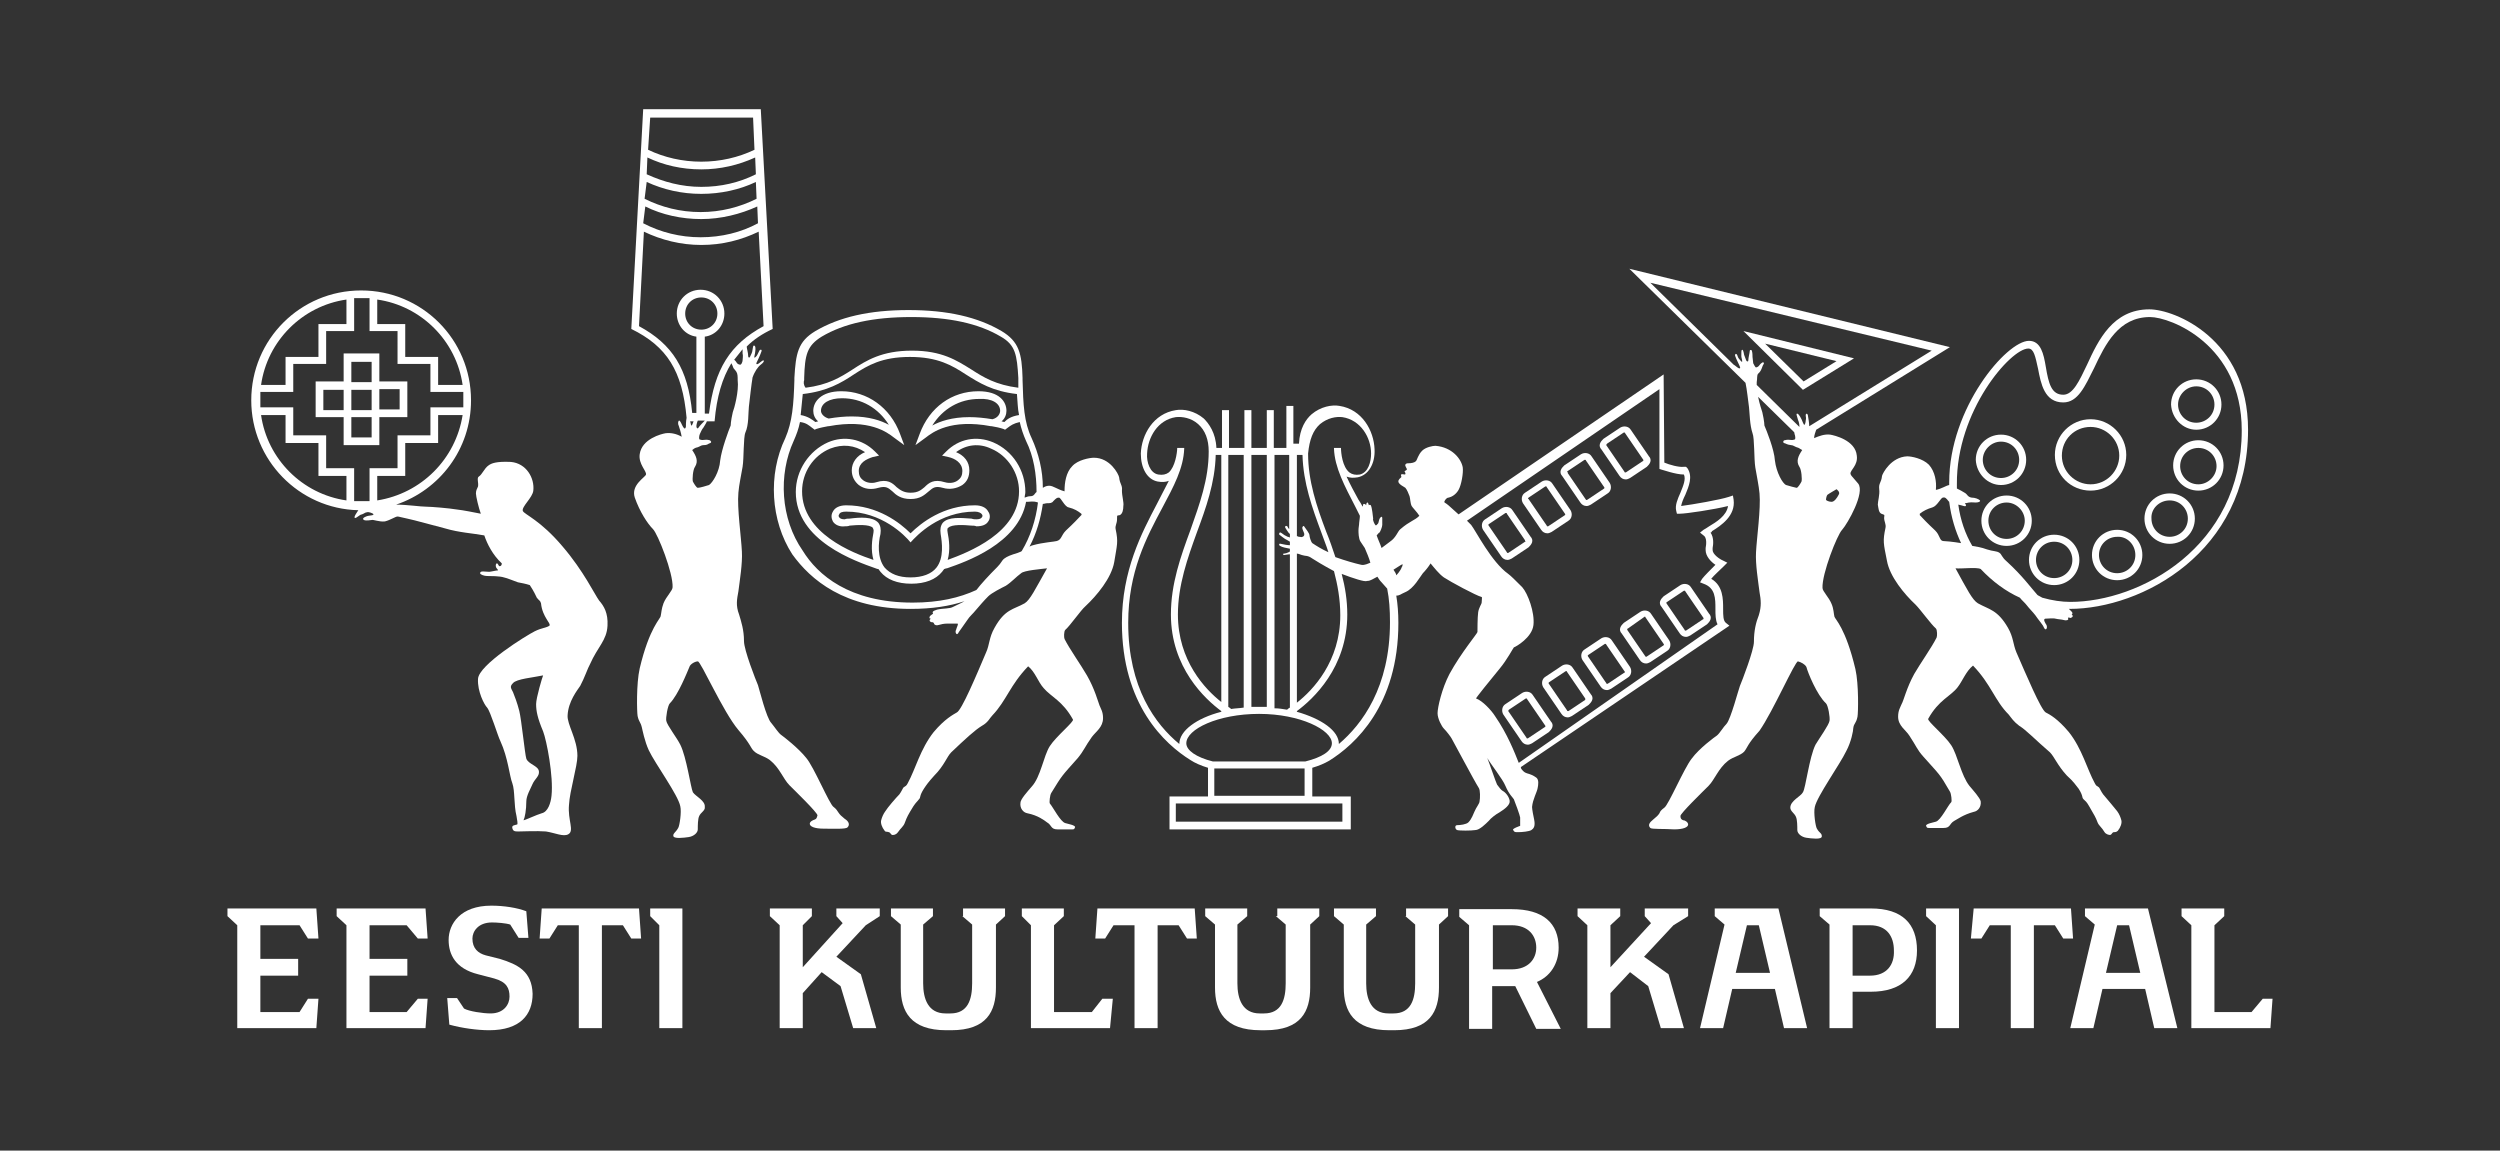
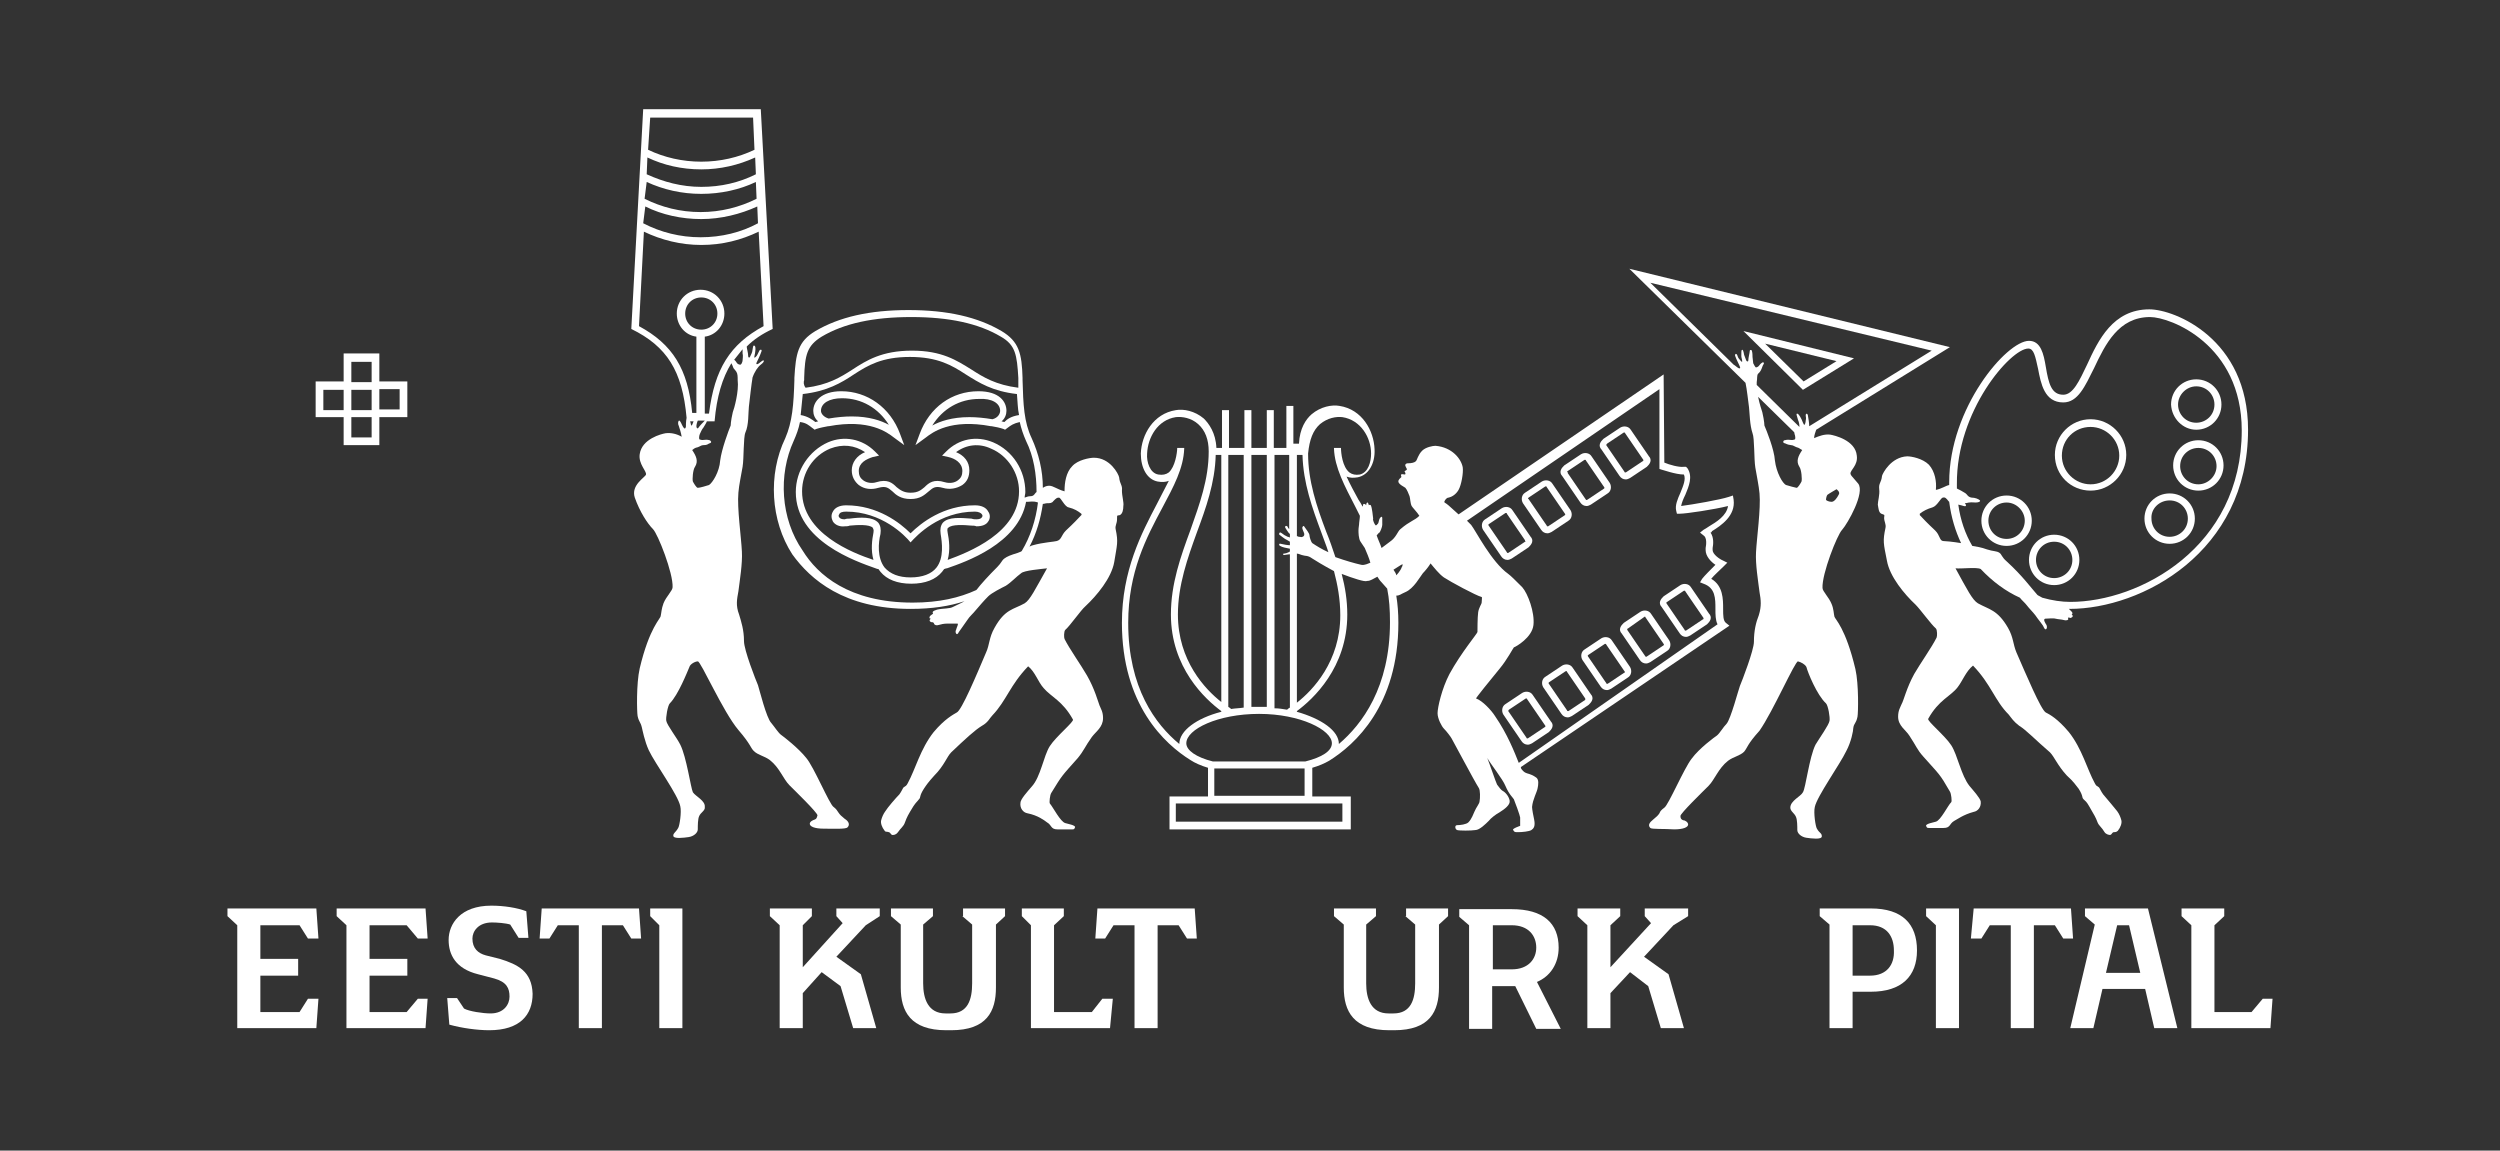
<svg xmlns="http://www.w3.org/2000/svg" version="1.1" id="Layer_1" x="0px" y="0px" viewBox="0 0 357.2 164.4" style="enable-background:new 0 0 357.2 164.4;" xml:space="preserve">
  <rect x="0" y="0" width="357.2" height="164.4" fill="#333333" stroke="none" />
  <style type="text/css">
	.st0{fill:#FFFFFF;}
</style>
  <g>
    <g>
      <polygon class="st0" points="170.6,129.8 167.6,129.8 159.9,129.8 156.9,129.8 156.8,129.8 156.5,134.1 157.9,134.1 159.1,132.2     162.1,132.2 162.1,146.9 165.4,146.9 165.4,132.2 168.4,132.2 169.6,134.1 171,134.1 170.7,129.8   " />
      <polygon class="st0" points="295.8,129.8 292.8,129.8 285.1,129.8 282,129.8 282,129.8 281.6,134.1 283.1,134.1 284.3,132.2     287.3,132.2 287.3,146.9 290.6,146.9 290.6,132.2 293.6,132.2 294.8,134.1 296.2,134.1 295.9,129.8   " />
      <polygon class="st0" points="235,130.9 235.9,131.9 230.1,138.2 230.1,132.2 231.5,130.9 231.5,129.8 225.4,129.8 225.4,130.9     226.8,132.2 226.8,146.9 230.1,146.9 230.1,141.9 232.9,138.9 235.5,140.9 237.3,146.9 240.6,146.9 238.4,139.2 234.9,136.7     239.1,132.2 241.2,130.9 241.2,129.8 235,129.8   " />
      <polygon class="st0" points="119.5,130.9 120.4,131.9 114.7,138.2 114.7,132.2 116,130.9 116,129.8 110,129.8 110,130.9     111.4,132.2 111.4,146.9 114.7,146.9 114.7,141.9 117.4,138.9 120.1,140.9 121.9,146.9 125.2,146.9 123,139.2 119.5,136.7     123.7,132.2 125.7,130.9 125.7,129.8 119.5,129.8   " />
      <polygon class="st0" points="275.2,130.9 276.6,132.2 276.6,146.9 279.9,146.9 279.9,129.8 275.2,129.8   " />
      <polygon class="st0" points="91.2,129.8 88.2,129.8 80.5,129.8 77.5,129.8 77.4,129.8 77.1,134.1 78.5,134.1 79.7,132.2     82.7,132.2 82.7,146.9 86,146.9 86,132.2 89,132.2 90.2,134.1 91.6,134.1 91.3,129.8   " />
      <polygon class="st0" points="42.8,132.2 44,134.1 45.5,134.1 45.2,129.8 32.5,129.8 32.5,130.9 33.9,132.2 33.9,146.9 45.2,146.9     45.5,142.7 44,142.7 42.8,144.6 37.2,144.6 37.2,139.4 42.6,139.4 42.6,137 37.2,137 37.2,132.2   " />
      <polygon class="st0" points="58.1,132.2 59.7,134.1 61.1,134.1 60.8,129.8 48.1,129.8 48.1,130.9 49.5,132.2 49.5,146.9     60.8,146.9 61.1,142.7 59.7,142.7 58.1,144.6 52.8,144.6 52.8,139.4 58.2,139.4 58.2,137 52.8,137 52.8,132.2   " />
      <polygon class="st0" points="92.9,130.9 94.2,132.2 94.2,146.9 97.5,146.9 97.5,129.8 92.9,129.8   " />
      <path class="st0" d="M71.4,137l-2-0.5c-1.1-0.3-1.9-1-1.9-2.4c0-1,0.8-2.3,2.8-2.3c0.7,0,2,0.1,2.6,0.3l1.2,1.9h1.4l-0.3-3.8    c-1.3-0.5-3.2-0.8-5-0.8c-4.4,0-6.1,2.6-6.1,4.9c0,2.1,1,4.1,4.2,4.9l2.3,0.6c1.8,0.5,2.2,1.4,2.2,2.6c0,1.1-0.8,2.4-2.7,2.4    c-1.1,0-3.1-0.3-3.8-0.7l-1-1.5h-1.4l0.3,3.8h0c1.8,0.5,4,0.8,5.7,0.8c4.4,0,6.2-2.2,6.2-5.2C76,138.8,74,137.8,71.4,137z" />
      <path class="st0" d="M137.5,130.9l1.4,1.2v8.4c0,2.3-0.6,4.3-3.1,4.3h-0.7c-2.5,0-3.2-2.1-3.2-4.3v-8.4l1.4-1.2v-1.1h-6v1.1    l1.4,1.2v9c0,3.4,1.4,6.1,6.5,6.1h0.7c5.1,0,6.4-2.7,6.4-6.1v-9l1.3-1.2v-1.1h-6V130.9z" />
-       <path class="st0" d="M182.3,130.9l1.4,1.2v8.4c0,2.3-0.6,4.3-3.1,4.3H180c-2.5,0-3.2-2.1-3.2-4.3v-8.4l1.4-1.2v-1.1h-6v1.1    l1.4,1.2v9c0,3.4,1.4,6.1,6.5,6.1h0.7c5.1,0,6.4-2.7,6.4-6.1v-9l1.3-1.2v-1.1h-6V130.9z" />
      <path class="st0" d="M200.8,130.9l1.4,1.2v8.4c0,2.3-0.6,4.3-3.1,4.3h-0.7c-2.5,0-3.2-2.1-3.2-4.3v-8.4l1.4-1.2v-1.1h-6v1.1    l1.4,1.2v9c0,3.4,1.4,6.1,6.5,6.1h0.7c5.1,0,6.4-2.7,6.4-6.1v-9l1.3-1.2v-1.1h-6V130.9z" />
-       <path class="st0" d="M245,129.8v1.1l1.4,1.2l-3.5,14.8h3.3l1.3-5.6h6.1l1.3,5.6h3.3l-4.1-17.1H245z M248,139l1.6-6.8h1.7l1.6,6.8    H248z" />
-       <path class="st0" d="M306.9,129.8h-9v1.1l1.4,1.2l-3.5,14.8h3.3l1.3-5.6h6.1l1.3,5.6h3.3L306.9,129.8L306.9,129.8z M300.9,139    l1.6-6.8h1.7l1.6,6.8H300.9z" />
+       <path class="st0" d="M306.9,129.8h-9v1.1l1.4,1.2l-3.5,14.8h3.3l1.3-5.6h6.1l1.3,5.6h3.3L306.9,129.8L306.9,129.8M300.9,139    l1.6-6.8h1.7l1.6,6.8H300.9z" />
      <path class="st0" d="M222.7,135.4c0-3.5-2.2-5.5-6.7-5.5v0h-7.5v1.1l1.4,1.2v14.8h3.3v-6.1h3.3l3,6.1h3.5l-3.4-6.7    C221.5,139.5,222.7,137.7,222.7,135.4z M216,138.5h-2.7v-6.3h2.7v0c2.4,0,3.5,1.5,3.5,3.2C219.5,137,218.4,138.5,216,138.5z" />
      <path class="st0" d="M267.3,129.8L267.3,129.8l-7.3,0v1.1l1.4,1.2v14.8h3.3v-5.2h2.6c4.4,0,6.6-2.2,6.6-5.9    C273.9,132,271.8,129.8,267.3,129.8z M267.2,139.4h-2.5v-7.2l2.5,0c2.4,0,3.4,1.6,3.4,3.6C270.7,137.8,269.6,139.4,267.2,139.4z" />
      <polygon class="st0" points="156,144.6 150.6,144.6 150.6,132.2 152,130.9 152,129.8 146,129.8 146,130.9 147.3,132.2     147.3,146.9 158.6,146.9 158.6,146.9 159,142.7 157.5,142.7   " />
      <polygon class="st0" points="321.7,144.6 316.4,144.6 316.4,132.2 317.8,130.9 317.8,129.8 311.7,129.8 311.7,130.9 313.1,132.2     313.1,146.9 324.4,146.9 324.4,146.9 324.7,142.7 323.3,142.7   " />
    </g>
    <g>
-       <path class="st0" d="M82.5,108c0-2.4-1.5-4.5-1.4-5.8c0.1-2,1.4-3.6,1.8-4.2c0.6-1.1,1.1-2.6,1.4-3.1c1.1-2.5,2.4-3.4,2.5-5.5    c0.1-1.8-0.5-2.8-1.2-3.6c-0.6-0.8-2.2-4.2-5.2-7.7c-3.2-3.8-5.5-4.6-5.7-5.1c-0.2-0.6,1.4-1.9,1.5-2.9c0.2-1.8-1-3.9-3.2-4.1    c-2.1-0.1-2.8,0.2-3.2,0.5c-0.6,0.4-0.9,1.3-1.4,1.6c-0.3,0.2,0,0.9-0.1,1.4c-0.1,0.3-0.3,0.5-0.3,1c0,0.4,0.4,2.1,0.7,2.9    c-1-0.2-2.5-0.5-3.4-0.6c-1.2-0.2-3.7-0.4-4.3-0.4c-0.9,0-2.9-0.3-4.4-0.3c6.2-2.1,10.7-7.9,10.7-14.9c0-8.7-7-15.7-15.7-15.7    c-8.7,0-15.7,7-15.7,15.7c0,8.5,6.8,15.5,15.3,15.7c0,0,0,0,0,0c-0.2,0.3-0.7,1-0.5,1.1c0.2,0.1,0.7-0.5,1-0.5    c0.3-0.1,0.5-0.3,0.7-0.3c0.3-0.1,0.7,0.1,0.9,0.2c0.3,0.3-0.6,0.2-1,0.4c-0.2,0.1-0.5,0.2-0.4,0.4c0.1,0.2,0.5,0.2,1.2,0.1    c0.2-0.1,1.1,0.3,1.9,0.2c0.8-0.2,1.5-0.7,1.8-0.7c0.2,0,0.4,0.1,1.4,0.3c1,0.2,3.8,1,5.4,1.4c2,0.6,4,0.7,5.6,1    c0.4,1.2,1.2,2.8,2.5,4c0,0.2-0.1,0.4-0.3,0.4c-0.2,0-0.2-0.4-0.4-0.4c-0.2,0-0.2,0.4-0.1,0.6c0.1,0.2,0.4,0.4,0.2,0.4    c-0.2,0-1,0.2-1.2,0.2c-0.6,0-1.3-0.2-1.3,0.2c0,0.2,0.6,0.4,1,0.4s1.8,0,2.4,0.2c0.5,0.1,1.4,0.5,2,0.7c0.5,0.1,1.1,0.2,1.7,0.4    c0.6,0.9,0.9,1.6,1,1.8c0.3,0.4,0.5,0.4,0.6,0.8c0.2,2,1.5,2.9,1.2,3.2c-0.4,0.3-1.1,0.3-2.1,0.8c-1.2,0.6-8,4.8-8.1,6.8    c-0.1,1.8,0.9,3.7,1.3,4.1c0.5,0.6,1.5,4,1.9,4.8c1.1,2.4,1.3,5,1.7,6c0.4,1.1,0.2,3.1,0.6,4.7c0.1,0.6,0.2,1.1,0.1,1.2    c-0.3,0.1-0.8,0.1-0.7,0.5c0.1,0.5,0.4,0.5,0.9,0.5c0.5,0,2.6-0.1,3.9,0c1.3,0.2,2.5,0.8,3.2,0.4c0.9-0.5-0.1-2,0.1-4.2    C81.4,113,82.5,109.5,82.5,108z M53.9,71.5V68h4v-4.7h4.7v-4h3.5C65.1,65.6,60.2,70.5,53.9,71.5z M53.9,42.8    c6.3,0.9,11.3,5.9,12.2,12.2h-3.5v-4h-4.7v-4.7h-4V42.8z M49.5,42.8v3.5h-4v4.7h-4.7v4h-3.5C38.2,48.7,43.2,43.7,49.5,42.8z     M49.5,71.5c-6.3-0.9-11.3-5.9-12.2-12.2h3.5v4h4.7V68h4V71.5z M46.6,66.9v-4.7h-4.7v-4h-4.7V56h4.7v-4h4.7v-4.7h4v-4.7h2.2v4.7h4    V52h4.7v4h4.7v2.2h-4.7v4h-4.7v4.7h-4v4.7h-2.2v-4.7H46.6z M78.8,113.7c-0.1,1-0.5,2.3-1.4,2.5c-0.7,0.2-2.4,1-2.6,1    c0.2-0.4,0.4-1.5,0.4-2.7c0-0.8,0.6-1.8,0.9-2.5c0.3-0.7,1-1.1,0.9-1.8c-0.1-0.8-1.5-1-1.8-1.8c-0.2-0.6-0.7-5.6-1-6.8    c-0.3-1.2-0.7-2.2-0.9-2.7c-0.3-0.6-0.5-0.8,0-1.3c0.5-0.6,2.9-0.8,4.3-1.1c-0.1,0.2-1,3.2-1,4.1c0,1,0.2,2,1,3.9    C78.1,105.8,79.1,110.9,78.8,113.7z" />
      <path class="st0" d="M99,113.2c-0.3-0.6-0.9-5-1.8-6.8c-0.5-1-1.9-2.8-2-3.4c-0.1-0.4,0.2-2.2,0.5-2.5c1.2-1.2,2.5-4.5,2.8-5.2    c0.1-0.4,0.8-0.8,1.2-0.8c0.4-0.1,3.6,7.2,5.8,9.8c1.8,2.1,1.7,2.5,2.2,3c0.6,0.6,1.5,0.7,2.3,1.3c1.4,1.1,1.9,2.7,2.8,3.6    c0.7,0.7,4,3.9,4,4.3c-0.1,0.3-0.1,0.5-0.4,0.6c-0.3,0.1-0.7,0.3-0.7,0.6c0,0.4,0.7,0.7,2,0.7c1.4,0,3.2,0.1,3.4-0.2    c0.4-0.4,0.1-0.9-0.4-1.2c-0.5-0.4-0.7-0.6-0.9-0.9c-0.2-0.3-0.3-0.5-0.7-0.8c-0.6-0.4-2.8-5.7-3.9-7c-1.1-1.4-3.3-3.1-3.6-3.3    c-0.4-0.3-0.9-1.1-1.4-1.7c-0.7-0.7-1.7-4.8-1.9-5.4c-0.3-0.7-2-5-2-6.3c0-1.6-0.4-2.8-0.7-3.8c-0.5-1.3-0.3-2.2-0.1-3.3    c0.2-1.6,0.6-4,0.5-5.7c-0.1-2.1-0.7-6.2-0.5-8.4c0.1-1.2,0.4-2.5,0.6-3.7c0.2-1.2,0.1-4.2,0.4-4.9c0.5-1.1,0.4-2.8,0.5-3.7    c0.1-0.9,0.4-3.5,0.5-4c0,0,0,0,0-0.1c0.3-0.9,0.8-1.6,1.2-1.9c0.4-0.3,0.5-0.5,0.4-0.6c-0.1-0.1-0.6,0.4-0.8,0.5    c-0.2,0.1-0.3,0-0.2-0.2c0.1-0.2,0.5-1,0.7-1.6c0.1-0.3-0.2-0.3-0.3-0.1c-0.1,0.2-0.2,0.4-0.3,0.6c-0.1,0.2-0.3,0.4-0.4,0.4    c-0.1,0,0.1-0.6,0.1-0.8c0.1-0.6,0-0.9-0.1-0.9c-0.2-0.1-0.2,0.1-0.3,0.7c0,0.2-0.2,0.6-0.3,0.8c-0.1,0.3-0.3,0.2-0.3,0    c0-0.5-0.2-1.1-0.2-1.3c0,0,0,0,0-0.1c1-1,2.2-1.8,3.7-2.5l-1.7-31.4H91.9l-1.7,31.4c5.1,2.5,7.3,6,7.9,12.7    c-0.1,0.5-0.1,1.1-0.1,1.3c-0.1,0.3-0.2,0.3-0.4,0c-0.2-0.3-0.4-1-0.6-0.9c-0.1,0.1-0.2,0.4,0,0.8c0.1,0.3,0.3,0.9,0.4,1.5    c-0.7-0.4-1.5-0.6-2.3-0.5c-0.6,0.1-3.4,0.8-3.7,3c-0.2,1.4,1,2.4,0.9,2.9c-0.1,0.4-2.2,1.5-1.6,3.3c0.7,2,1.8,3.7,2.6,4.5    c0.7,0.7,2.9,6.3,2.8,8.3c0,0.5-0.9,1.3-1.3,2.3c-0.3,0.8-0.3,1.4-0.4,1.8c0,0.4-1.6,1.6-3,7.5c-0.5,2.2-0.4,6.2-0.3,6.8    c0.2,0.9,0.4,0.8,0.6,1.6c0.1,0.4,0.4,2,1,3.3c0.9,1.9,4.2,6.4,4.5,8c0.2,0.8-0.1,2.8-0.3,3.1c-0.4,0.7-0.7,0.7-0.7,1.1    c0,0.5,1.5,0.3,2.2,0.2c0.7-0.1,1.3-0.6,1.3-1.1c0-0.5,0-1.5,0.2-1.9c0.2-0.5,0.9-0.8,0.8-1.3C100.8,114.4,99.4,113.8,99,113.2z     M98.8,60.8c-0.1,0-0.1-0.4-0.2-0.6c0,0,0,0,0,0h0.5C99,60.4,98.9,60.8,98.8,60.8z M99.7,60.1h1c-0.2,0.2-0.7,0.7-0.9,1    c-0.1,0.2-0.3,0.1-0.3-0.2C99.5,60.7,99.6,60.3,99.7,60.1z M97.9,44.8c0-1.3,1-2.3,2.3-2.3s2.3,1,2.3,2.3c0,1.3-1,2.3-2.3,2.3    S97.9,46.1,97.9,44.8z M104.7,58.9c-0.3,1.3-0.3,1.9-0.3,1.9c-0.3,0.7-1.3,3.4-1.5,5c-0.1,1.6-1.1,3.2-1.6,3.5    c-0.3,0.1-1.3,0.4-1.6,0.4c-0.2,0-0.6-0.7-0.7-0.9c-0.1-0.3,0-1.7,0.3-2.1c0.5-0.8,0.2-1.5-0.4-2.4c0.4-0.3,0.4-0.3,0.8-0.4    c0.3-0.1,0.5-0.3,0.8-0.3c0.7,0,0.6-0.2,1-0.3c0.2-0.1,0.1-0.3-0.1-0.4c-0.8-0.2-0.8,0.1-1.4-0.1c-0.2,0-0.1-0.6,0-0.8    c0.1-0.2,0.3-0.7,0.5-0.9c0.1-0.2,0.4-0.6,0.5-0.9h1.1c0.3-3.5,1.1-6.2,2.4-8.3c0.1,0.2,0.2,0.4,0.3,0.7c0.2,0.2,0.3,0.4,0.4,0.5    c0.2,0.3,0.2,0.7,0.2,1.2C105.6,55.9,104.9,58.4,104.7,58.9z M106.1,51.5c0,0.2-0.2,0.7-0.4,0.6c-0.5-0.1-0.4-0.4-0.8-0.7    c0.4-0.5,0.8-1,1.2-1.5c0,0.2,0,0.5,0,0.6C106.2,50.8,106.1,51.3,106.1,51.5z M92.9,16.8h14.7l0.2,4.6c-2.3,1.1-4.9,1.7-7.6,1.7    c-2.7,0-5.3-0.6-7.6-1.7L92.9,16.8z M92.5,22.5c2.3,1.1,4.9,1.7,7.7,1.7c2.7,0,5.3-0.6,7.7-1.7l0.1,2.4c-2.4,1.2-5,1.8-7.8,1.8    c-2.8,0-5.4-0.7-7.8-1.8L92.5,22.5z M92.4,26c2.4,1.1,5,1.7,7.8,1.7c2.8,0,5.5-0.6,7.8-1.7l0.1,2.4c-2.4,1.2-5.1,1.9-8,1.9    c-2.9,0-5.6-0.7-8-1.9L92.4,26z M92.2,29.5c2.4,1.2,5.2,1.8,8,1.8s5.6-0.7,8-1.8l0.1,2.4c-2.4,1.3-5.2,2-8.2,2    c-2.9,0-5.7-0.7-8.2-2L92.2,29.5z M91.3,46.6L92,33.1c2.5,1.2,5.3,1.9,8.2,1.9c3,0,5.7-0.7,8.2-1.9l0.7,13.5    c-4.8,2.6-7,6.1-7.8,12.5h-0.6V48.1c1.6-0.2,2.8-1.6,2.8-3.3c0-1.9-1.5-3.4-3.4-3.4c-1.9,0-3.4,1.5-3.4,3.4c0,1.7,1.2,3.1,2.8,3.3    v10.9h-0.6C98.3,52.7,96.1,49.2,91.3,46.6z" />
      <path class="st0" d="M256.9,94.5c0.4,0.1,1,0.4,1.2,0.8c0.2,0.8,1.5,4,2.8,5.2c0.3,0.3,0.6,2,0.5,2.5c-0.1,0.6-1.4,2.4-2,3.4    c-0.9,1.8-1.4,6.2-1.8,6.8c-0.3,0.6-1.8,1.2-1.8,2.2c0,0.5,0.6,0.8,0.8,1.3c0.2,0.4,0.2,1.4,0.2,1.9c0,0.5,0.6,1,1.3,1.1    c0.7,0.1,2.2,0.3,2.2-0.2c0-0.5-0.3-0.4-0.7-1.1c-0.2-0.3-0.5-2.3-0.3-3.1c0.3-1.5,3.6-6.1,4.5-8c0.7-1.3,1-2.9,1-3.3    c0.1-0.7,0.4-0.6,0.6-1.6c0.1-0.5,0.2-4.6-0.3-6.8c-1.4-5.9-2.9-7.1-3-7.5c-0.1-0.4-0.1-1.1-0.4-1.8c-0.4-1-1.3-1.8-1.3-2.3    c-0.1-2,2.1-7.6,2.8-8.3c0.8-0.9,3.3-5.3,2.3-6.6c-1.1-1.3-1-1.1-1.1-1.4c-0.1-0.5,1.1-1.2,0.9-2.6c-0.2-2.2-3.2-2.9-3.8-3    c-0.8-0.1-1.6,0.2-2.3,0.5c0-0.4,0.2-0.9,0.3-1.2l19.1-11.8l-45.8-11.2l16.6,16.3c0.2,0.9,0.4,2.8,0.5,3.5    c0.1,0.9,0.1,2.5,0.5,3.7c0.3,0.7,0.2,3.7,0.4,4.9c0.2,1.2,0.5,2.6,0.6,3.7c0.2,2.2-0.4,6.4-0.5,8.4c-0.1,1.7,0.3,4.1,0.5,5.7    c0.2,1.1,0.3,2-0.1,3.3c-0.4,1-0.7,2.2-0.7,3.8c0,1.2-1.7,5.6-2,6.3c-0.2,0.5-1.3,4.7-1.9,5.4c-0.5,0.5-1,1.4-1.4,1.7    c-0.3,0.2-2.5,1.8-3.6,3.3c-1.1,1.4-3.3,6.6-3.9,7c-0.4,0.3-0.6,0.5-0.7,0.8c-0.2,0.3-0.4,0.5-0.9,0.9c-0.5,0.4-0.8,0.8-0.4,1.2    c0.2,0.2,2,0.1,3.4,0.2c1.3,0,2-0.3,2-0.7c0-0.3-0.4-0.6-0.7-0.6c-0.3-0.1-0.4-0.3-0.4-0.6c-0.1-0.3,3.3-3.6,4-4.3    c0.9-0.9,1.4-2.5,2.8-3.6c0.8-0.6,1.7-0.7,2.3-1.3c0.5-0.6,0.4-1,2.2-3C253.3,101.7,256.5,94.4,256.9,94.5z M261.1,70.7    c0.1-0.1,1.3-0.8,1.3-0.8c0,0,0.6,0.4,0.3,0.8c-0.2,0.4-0.6,1-1,1c-0.4,0-0.8-0.2-0.8-0.3C260.9,71.2,261,70.8,261.1,70.7z     M276,50.1l-17.5,10.8c0-0.4-0.1-1.1-0.2-1.6c-0.1-0.3-0.3-0.2-0.3,0c0,0.3,0.1,0.4,0,0.8c0,0.2-0.1,0.6-0.2,0.6    c-0.1,0-0.3-0.6-0.4-0.8c-0.3-0.6-0.5-0.8-0.6-0.8c-0.2,0-0.1,0.2,0.1,0.9c0.1,0.2,0.2,0.6,0.2,0.9c0,0.1,0,0.1,0,0.1L251,55    c0-0.1,0-0.3,0-0.4c0.1-0.5,0-1,0.2-1.2c0.2-0.2,0.3-0.3,0.4-0.5c0.2-0.4,0.2-0.6,0.4-0.9c0.1-0.2-0.1-0.3-0.2-0.2    c-0.5,0.3-0.4,0.6-0.9,0.7c-0.1,0-0.3-0.4-0.4-0.6c0-0.2-0.1-0.7-0.1-0.9c0-0.2,0-0.6-0.1-0.9c0-0.1-0.3-0.2-0.3,0.1    c0,0.2-0.2,0.9-0.2,1.3c0,0.2-0.2,0.2-0.3,0c-0.1-0.2-0.2-0.6-0.3-0.8c-0.1-0.6-0.2-0.8-0.3-0.7c-0.1,0-0.1,0.3-0.1,0.9    c0,0.2,0.2,0.7,0.1,0.8c-0.1,0-0.3-0.3-0.4-0.4c-0.2-0.2-0.2-0.4-0.3-0.6c-0.1-0.2-0.3-0.2-0.3,0.1c0.2,0.6,0.6,1.3,0.7,1.6    c0.1,0.2,0,0.3-0.2,0.2c-0.2-0.1-0.5-0.4-0.7-0.5l-11.9-11.7L276,50.1z M255.2,69.3c-0.5-0.2-1.4-1.8-1.6-3.5    c-0.1-1.6-1.2-4.3-1.5-5c0,0,0-0.6-0.3-1.9c-0.1-0.3-0.4-1.2-0.6-2.2l5.1,5c0.1,0.1,0.1,0.2,0.1,0.3c0.1,0.2,0.2,0.8,0,0.8    c-0.6,0.2-0.6-0.1-1.4,0.1c-0.2,0-0.3,0.3-0.1,0.4c0.4,0.1,0.3,0.2,1,0.3c0.3,0,0.5,0.2,0.8,0.3c0.4,0.1,0.4,0.2,0.8,0.4    c-0.6,0.9-0.9,1.6-0.4,2.4c0.3,0.4,0.4,1.8,0.3,2.1c-0.1,0.2-0.5,0.9-0.7,0.9C256.6,69.7,255.5,69.4,255.2,69.3z" />
      <path class="st0" d="M297,112.7c0.7,1.1,0.4,1.2,0.7,1.5c0.3,0.3,0.4,0.3,0.8,1c0.8,1.4,0.9,1.5,1.2,2.3c0.2,0.5,0.6,0.7,1,1.4    c0.2,0.3,0.6,0.4,0.8,0.4c0.3-0.1,0.2-0.3,0.5-0.4c0.2,0,0.4,0,0.6-0.2c0.4-0.5,0.6-1.1,0.5-1.5c-0.1-0.4-0.3-0.9-0.6-1.3    c-0.3-0.4-1.5-1.8-2-2.4c-0.3-0.4-0.5-0.9-0.6-1c-0.3-0.2-0.4-0.2-0.6-0.6c-1.1-2-1.8-4.9-3.7-7.3c-1.6-1.9-2.7-2.5-3.3-2.8    c-0.7-0.4-2.8-5.4-4.2-8.6c-0.5-1.2-0.4-2.1-1.2-3.5c-1.5-2.6-2.7-2.6-4.3-3.5c-0.8-0.5-1.5-1.9-3.2-5c0.8,0.1,3-0.2,3.6,0.1    c1.7,1.8,3.6,3.2,5.6,4.1c0.3,0.4,0.7,0.7,1,1.1c0.3,0.4,0.9,1,1.2,1.4c0.4,0.6,1.1,1.4,1.2,1.7c0.3,0.7,0.6,0.1,0.4-0.3    c-0.2-0.3-0.5-0.8-0.2-0.9c0.2,0,1.2-0.1,1.5,0c0.4,0.1,0.9,0.1,1.2,0.2c0.3,0.1,0.7,0,0.6-0.2c-0.1-0.2,0.1-0.2,0.3-0.1    c0.1,0,0.6-0.2,0.2-0.5c0.3-0.2-0.1-0.5-0.2-0.6c-0.1-0.1-0.2-0.2-0.2-0.2c0,0,0.1,0,0.1,0c10.3,0,25.5-8.1,25.5-25.6    c0-13-10.5-17.2-14.1-17.2c-5.2,0-7.3,4.4-8.9,7.9c-1.1,2.3-2,4.3-3.4,4.3c-1.7,0-2.1-1.6-2.5-4c-0.3-1.8-0.7-3.7-2.4-3.7    c-3.2,0-11.4,9.6-11.4,20.2c0,0.1,0,0.3,0,0.4c-0.5,0.1-1,0.5-1.9,0.7c0,0,0-0.1,0-0.1c0.1-1-0.1-2.5-1-3.5    c-0.9-0.9-2.5-1.2-3.1-1.2c-2.3,0.1-3.5,2.4-3.6,2.8c-0.1,1-0.5,1-0.4,1.9c0.1,0.8-0.2,1.7-0.2,2.2c0.1,0.5,0.1,1.1,0.5,1.3    c0.4,0.2,0.5,0,0.4,0.6c0,0.5,0.3,0.9,0.2,1.4c-0.4,1.9-0.3,2.2,0.2,4.7c0.4,2.3,2.5,4.8,4.1,6.3c0.7,0.7,2.2,2.8,2.9,3.4    c0.2,0.2,0.2,1.1,0.1,1.3c-0.7,1.4-2.4,3.8-3.2,5.2c-1.1,2-1.5,3.8-1.8,4.3c-0.2,0.5-0.5,0.9-0.5,1.8c0,1.3,1.1,1.9,1.6,2.7    c1,1.5,1.1,2,2,3c2.4,2.7,2.3,2.4,3.8,5c0.2,0.3,0.3,1.4,0.2,1.5c-0.5,0.5-1.5,2.6-2.2,2.8c-0.3,0.1-1.5,0.3-1.4,0.6    c0.1,0.3,0.2,0.3,0.4,0.3c0.4,0,1.7,0,2.1,0c1,0,0.8-0.6,1.5-1c0.4-0.2,1.3-0.9,2.8-1.3c0.6-0.1,1.1-0.7,1-1.5    c-0.1-0.5-1.1-1.6-1.6-2.2c-1.2-1.5-1.7-4.4-2.6-5.8c-0.9-1.4-3.5-3.5-3.3-3.8c1.5-2.7,3.2-3.2,4.2-4.5c0.7-0.9,1.2-2.3,2.2-3.1    c2.6,2.7,3.1,5,5.1,7c0.4,0.5,0.7,1,1.5,1.6c1,0.6,2.3,2,4.4,3.8c0.6,0.6,1.1,1.9,2.4,3.3C296.4,111.8,296.5,112.1,297,112.7z     M289.8,49.8c0.8,0,1,1.1,1.4,2.9c0.4,2.1,0.9,4.8,3.6,4.8c2.1,0,3.1-2.3,4.4-4.9c1.6-3.4,3.5-7.3,8-7.3c2.9,0,13.1,3.9,13.1,16.2    c0,16.7-14.6,24.5-24.5,24.5c-1.2,0-2.6-0.2-4-0.6c-0.3-0.2-0.6-0.3-0.7-0.4c-0.9-1-2.1-2.7-4.4-4.8c-0.7-0.6-0.7-1-1-1.2    c-0.4-0.3-0.9-0.2-1.8-0.5c-0.8-0.3-1.5-0.4-2.1-0.5c-1-1.7-1.7-3.7-2-5.9c0.6,0.1,1.1,0.4,1.1,0.1c0-0.2-0.3-0.3-0.1-0.3    c0.3,0,0.4-0.2,1.5-0.1c0.3,0,0.7-0.1,0.6-0.3c-0.2-0.2-0.7-0.4-1.2-0.4c-0.6-0.1-0.6-0.5-1-0.7c-0.3-0.2-0.7-0.4-1.1-0.6    c0-0.2,0-0.4,0-0.6C279.5,58.7,287.3,49.8,289.8,49.8z M276.5,75.8c-0.5-0.5-0.8-0.7-2.2-2.2c0,0,0-0.1,0-0.2    c0.5-0.4,1.1-0.7,1.8-0.9c0.7-0.2,1.2-1.4,1.5-1.4c0.3-0.1,0.5,0.1,0.8,0.5c0,0,0.1,0.1,0.1,0.1c0.3,2.3,0.9,4.2,1.7,5.9    c-1.2-0.2-2.3-0.3-2.6-0.3C277.1,77.2,277.2,76.5,276.5,75.8z" />
      <path class="st0" d="M215.7,114.4c-0.1-0.6-0.6-1.2-1-1.4c-0.2-0.1-0.6-0.6-0.8-0.9c-0.2-0.4-1-2.8-1.4-3.8c0.5,0.9,2.2,3,2.6,4    c0.5,1.2,1.1,1.7,1.2,1.9c0.1,0.2,0.9,2.4,0.9,2.6c0,0.3,0,1.2,0,1.2s-1.2,0.4-1,0.6c0.2,0.3,0.2,0.3,0.7,0.3    c0.6,0,1.6-0.1,1.9-0.3c0.3-0.2,0.6-0.5,0.4-1.5c-0.1-0.4-0.3-1.5-0.3-1.8c0.1-1.1,0.7-2.1,0.8-2.7c0.1-0.5,0.2-1.2-0.2-1.5    c-0.4-0.3-0.9-0.5-1.3-0.6c-0.3-0.1-0.5-0.2-0.8-0.6c0,0-0.1-0.1-0.1-0.3l29.8-20.2l-0.5-0.4c-0.4-0.3-0.4-1.1-0.4-2    c0-1.4,0-3.3-1.7-4.3c0.4-0.5,1.2-1.2,1.8-1.8l0.5-0.5l-0.6-0.3c-0.5-0.2-1.5-0.9-1.5-1.5c0-0.1,0-0.1,0-0.3    c0.1-0.5,0.2-1.5-0.3-2.2c0.1,0,0.2-0.1,0.2-0.2c1.3-0.8,3.4-2.2,3.1-4.5l-0.1-0.6l-0.6,0.2c-1.2,0.4-5.2,1.1-6.8,1.3    c0.1-0.5,0.3-1,0.6-1.6c0.5-1.2,1.1-2.6,0.3-3.8l-0.2-0.2l-0.3,0c-0.7,0.1-2.1-0.3-2.8-0.6l-0.1-12.6l-29.3,20    c-0.7-0.6-1.4-1.3-1.7-1.5c-0.3-0.2-0.4-0.2-0.3-0.4c0.1-0.2,0.3-0.5,0.6-0.5c0.4-0.1,1-0.4,1.4-1.1c0.4-0.7,0.7-2.4,0.6-3.2    c-0.2-1.2-1.5-2.9-3.9-3.1c-0.4,0-1.4,0.2-1.9,0.7c-0.6,0.6-0.7,1.3-0.9,1.5c-0.2,0.2-0.6,0.3-1.2,0.3c-0.1,0-0.3,0.1-0.3,0.2    c-0.1,0.2,0.3,0.6,0.2,0.7c0,0.1-0.4,0.2-0.3,0.3c0.1,0.1,0.2,0.4,0,0.4c-0.1,0-0.4-0.1-0.5,0c-0.1,0.1,0.1,0.3,0,0.4    c-0.1,0.1-0.4,0.3-0.4,0.6c0,0.4,0.9,0.8,1,0.9c0.2,0.2,0.5,0.9,0.6,1.2c0.1,0.3,0.1,1,0.3,1.4c0.1,0.2,0.8,0.9,1.1,1.4    c-0.7,0.7-1.3,0.7-2.7,1.9c-0.4,0.3-0.6,1.2-1.5,1.8c-0.4,0.3-0.8,0.6-1.2,0.9c-0.2-0.6-0.5-1.2-0.7-1.8c0.2-0.2,0.3-0.4,0.4-0.4    c0.1-0.1,0.4-0.8,0.4-1.1c0-0.2,0-0.9,0-1c0-0.1-0.1-0.3-0.3,0c-0.2,0.2-0.2,0.7-0.3,0.8c-0.1,0.1-0.3,0.4-0.4,0.2    c-0.1-0.1-0.4-0.7-0.3-0.9c0-0.2-0.2-1.7-0.3-1.8c0-0.2-0.3-0.2-0.3-0.1c0,0.1-0.1-0.4-0.2-0.4c-0.2,0-0.2,0.4-0.2,0.4    s-0.1-0.2-0.3-0.2c-0.2,0-0.1,0.2-0.2,0.4c-0.2-0.4-0.4-0.7-0.6-1c-0.6-1.1-1.2-2.2-1.7-3.3c0.5,0.2,1,0.2,1.6,0.1    c1.5-0.3,2.5-1.9,2.4-4c-0.1-2.7-1.8-5.7-5-6.2c-1.1-0.2-2.7,0.1-4,1.2c-0.8,0.7-1.7,2-1.8,4.2h-0.8v-5.4h-1V64H182v-5.4h-1V64    h-2.2v-5.4h-1V64h-2.2v-5.4h-1V64h-0.8c-0.1-2.2-1.1-3.5-1.8-4.2c-1.3-1.1-2.9-1.4-4-1.2c-3.2,0.5-4.9,3.5-5,6.2    c0,2.1,0.9,3.7,2.4,4c0.6,0.1,1.1,0.1,1.6-0.1c-0.5,1-1.1,2.1-1.7,3.3c-2.2,4.2-5,9.5-5,17c0,11.7,6.1,17.3,9.8,19.6    c0.6,0.4,1.5,0.8,2.5,1.1v4.1h-5.5v4.7h25.9v-4.7h-5.5v-4.1c1-0.3,1.7-0.6,2.4-1l0,0c3.7-2.3,9.9-7.9,9.9-19.7    c0-1.4-0.1-2.7-0.3-3.9c0.5,0,0.6-0.2,1.3-0.5c1.2-0.5,2.1-2.2,2.5-2.7c0.3-0.3,0.8-0.9,1.1-1.4c0.5,0.6,1.2,1.5,1.9,2    c0.9,0.6,4.6,2.6,5.4,2.8c0.1,0,0,0.5,0,0.8c0,0.2-0.4,0.7-0.5,1.4c-0.1,0.7-0.1,2.6-0.1,2.8c0,0.2-2.3,2.9-4,6    c-1.1,2.1-1.7,4.8-1.7,5.6c0,0.8,0.6,1.9,0.9,2.2c0.4,0.4,1,1.2,1.1,1.4c0.3,0.5,3.2,6,3.9,7.1c0.2,0.3,0.2,1.4,0.1,1.9    c0,0.3-0.5,0.9-0.7,1.4c-0.2,0.4-0.4,1.1-0.9,1.6c-0.3,0.3-1.2,0.4-1.6,0.4c-0.4,0-0.3,0.6,0,0.7c0.3,0.1,2,0.1,2.6,0    c0.6,0,1.5-0.9,1.9-1.3c0.3-0.4,1.1-1,1.5-1.2C215,115.6,215.8,115,215.7,114.4z M188.6,60.6c1.1-0.9,2.3-1.1,3.2-1    c2.6,0.4,4.1,2.9,4.1,5.2c0,1.2-0.4,2.7-1.6,3c-0.6,0.1-1.1,0-1.5-0.3c-1-0.8-1.2-2.8-1.2-3.5l-1,0c0,0,0,0.1,0,0.1h0    c0.1,2.7,1.5,5.3,3.1,8.4c0.2,0.4,0.4,0.8,0.6,1.2c0,0.4-0.1,0.8-0.1,1c0,0.3-0.1,0.7-0.1,1.1c0,0.2,0,1.2,0.3,1.6    c0.2,0.3,0.4,0.6,0.6,0.9c0.3,0.7,0.6,1.4,0.8,2.1c-0.3,0.1-0.8,0.4-1.3,0.3c-0.9-0.2-2.3-0.6-3.7-1.1c-0.4-1.2-0.8-2.4-1.3-3.6    c-1.4-3.7-2.6-7.3-2.6-11.2C187.1,62.8,187.6,61.5,188.6,60.6z M186.1,65c0.1,4,1.4,7.6,2.7,11.1c0.3,0.9,0.7,1.8,1,2.8    c-0.9-0.4-1.7-0.9-2.3-1.3c-0.2-0.2-0.4-0.9-0.4-1.1c0-0.3-0.5-0.9-0.7-1.2c-0.1-0.2-0.2-0.2-0.3,0c-0.1,0.2,0.1,0.5,0.2,0.8    c0.1,0.2,0.1,0.5-0.2,0.6c-0.2,0.1-0.2,0-0.5,0c-0.1,0-0.2-0.1-0.3-0.1V65H186.1z M191.5,87.9c0,6.6-3.9,10.7-6.2,12.5V79.1    c0.2,0,0.4,0.1,0.7,0.2c0.6,0.2,0.8,0,1.5,0.5c0.3,0.2,1.6,1,3.1,1.8C191.1,83.5,191.5,85.6,191.5,87.9z M182,65h2.2v10.6    c-0.1-0.1-0.2-0.2-0.2-0.3c-0.2-0.3-0.4-0.1-0.4,0c0,0.1,0.5,0.8,0.5,0.8s0.1,0.1,0.2,0.2v0.5c-0.2-0.1-0.4-0.1-0.5-0.2    c-0.3-0.1-0.6-0.4-0.8-0.5c-0.2-0.1-0.3,0.2-0.2,0.3c0.1,0.1,0.8,0.6,0.8,0.6s0.4,0.2,0.7,0.4v0.5c-0.3,0-0.9-0.1-1.3-0.2    c-0.3-0.1-0.3,0.2-0.1,0.3c0.3,0.2,0.9,0.3,1.4,0.4v0.4c-0.3,0.2-0.7,0.3-0.9,0.3c-0.2,0.1,0,0.2,0.1,0.2c0.1,0,0.5-0.1,0.8-0.1    v21.9c-0.2,0.1-0.3,0.2-0.4,0.3c-0.6-0.1-1.2-0.2-1.8-0.2V65z M178.8,65h2.2v36c-0.4,0-0.7,0-1.1,0c-0.4,0-0.7,0-1.1,0V65z     M175.5,65h2.2v36.1c-0.6,0.1-1.2,0.1-1.8,0.2c-0.1-0.1-0.2-0.2-0.4-0.3V65z M173.7,65h0.8v35.3c-2.3-1.8-6.2-5.9-6.2-12.5    c0-4.2,1.4-8.1,2.7-11.7C172.3,72.6,173.6,69,173.7,65z M168.5,106.3c-3.4-2.8-7.3-8-7.3-17.3c0-7.3,2.6-12.2,4.9-16.5    c1.6-3,3-5.6,3.1-8.4h0c0-0.1,0-0.1,0-0.1l-1,0c0,0.7-0.3,2.7-1.2,3.5c-0.4,0.3-0.9,0.4-1.5,0.3c-1.2-0.2-1.7-1.8-1.6-3    c0.1-2.3,1.5-4.8,4.1-5.2c0.9-0.1,2.2,0.1,3.2,1c1,0.9,1.5,2.2,1.5,3.9c0,4-1.3,7.5-2.6,11.2c-1.4,3.8-2.8,7.7-2.8,12.1    c0,7.6,4.9,12.1,7.2,13.8v0.1h0C171,102.6,168.5,104.4,168.5,106.3z M191.8,114.8v2.6H168v-2.6H191.8z M173.5,113.7v-3.9h12.9v3.9    H173.5z M186.5,108.8h-13.2c-2.4-0.6-3.8-1.6-3.8-2.6c0-2,4.5-4.2,10.4-4.2c5.9,0,10.4,2.3,10.4,4.2    C190.3,107.3,188.9,108.2,186.5,108.8z M191.3,106.3c0-1.9-2.5-3.6-6-4.6h0v-0.1c2.3-1.7,7.2-6.2,7.2-13.8c0-2-0.3-3.9-0.8-5.8    c0.8,0.3,1.6,0.6,2.3,0.8c0.7,0.2,1.1,0.3,1.4,0.2c0.4,0,0.8-0.3,1.4-0.6c0.2,0.3,0.3,0.5,0.6,0.8c0.3,0.3,0.5,0.6,0.8,0.9    c0.3,1.5,0.4,3,0.4,4.8C198.6,98.2,194.6,103.5,191.3,106.3z M200.3,81c-0.2,0.6-0.8,1.2-0.8,1.2c0-0.2-0.2-0.5-0.4-0.8    c0.5-0.3,0.9-0.6,1.3-0.8C200.4,80.7,200.4,80.9,200.3,81z M210.9,99.8c-0.1,0,2-2.6,3.4-4.3c1-1.2,1.9-2.9,2-3    c0.3-0.1,2.6-1.4,2.8-3.2c0.2-1.8-0.8-4.5-1.6-5.4c-1.1-1.1-1.6-1.6-2-1.9c-2.4-1.7-4.6-6.1-5.3-7c-0.1-0.1-0.3-0.3-0.6-0.6    l27.5-18.8l0,11.4l0.3,0.1c0.1,0,2,0.7,3.2,0.7c0.3,0.7-0.1,1.6-0.5,2.6c-0.4,0.9-0.8,1.8-0.6,2.6l0.1,0.4l0.4,0    c0.9,0,4.9-0.6,6.9-1.1c-0.2,1.4-1.7,2.3-2.7,2.9c-0.3,0.2-0.6,0.4-0.8,0.5l-0.5,0.4l0.5,0.4c0.5,0.3,0.4,1.3,0.3,1.8    c0,0.1,0,0.2,0,0.3c0,0.9,0.8,1.7,1.4,2.1c-0.6,0.6-1.6,1.6-1.9,2l-0.3,0.5l0.5,0.2c1.7,0.6,1.7,2.1,1.7,3.6c0,0.8,0,1.6,0.3,2.2    L217,109c-0.6-1.5-1.6-4.1-3.4-6.7C213.1,101.5,211.8,100.1,210.9,99.8z" />
      <path class="st0" d="M54.2,59.6h4v-5.1h-4v-4h-5.1v4h-4v5.1h4v4h5.1V59.6z M54.2,55.6h2.9v2.9h-2.9V55.6z M49.1,58.6h-2.9v-2.9    h2.9V58.6z M53.1,62.5h-2.9v-2.9h2.9V62.5z M53.1,58.6h-2.9v-2.9h2.9V58.6z M53.1,54.6h-2.9v-2.9h2.9V54.6z" />
      <path class="st0" d="M130.1,87L130.1,87C130.1,87,130.1,87,130.1,87C130.1,87,130.1,87,130.1,87L130.1,87c3.1,0,5.6-0.4,7.7-1.1    c-0.3,0.2-1,0.5-1.6,0.8c-0.5,0.3-1.4,0.2-2.3,0.4c-0.7,0.2-0.7,0.4-0.6,0.5c0.1,0.1-0.2,0.2-0.4,0.4c-0.1,0.1-0.2,0.4,0.1,0.4    c-0.4,0.3,0,0.5,0.1,0.5c0.2,0,0.3,0,0.4,0.3c0.1,0.1,0.3,0.2,0.6,0.1c0.3-0.1,0.8-0.2,1.2-0.2c0.2,0,1.2,0,1.5,0    c0.2,0-0.1,0.5-0.2,0.9c-0.2,0.3,0.1,1,0.4,0.3c0.2-0.3,0.8-1.1,1.2-1.7c0.3-0.5,0.9-1,1.2-1.4c0.6-0.7,1.2-1.4,1.8-2    c0.5-0.5,1.9-1.2,2.5-1.5c0.8-0.5,1.5-1.3,2.2-1.8c0.4-0.4,2.9-0.6,3.7-0.7c-1.7,3-2.4,4.5-3.2,5c-1.6,0.9-2.8,0.8-4.3,3.5    c-0.8,1.4-0.7,2.4-1.2,3.5c-1.4,3.3-3.5,8.3-4.2,8.6c-0.5,0.3-1.7,0.9-3.3,2.8c-1.9,2.4-2.6,5.3-3.7,7.3c-0.2,0.4-0.3,0.4-0.6,0.6    c-0.1,0.1-0.3,0.6-0.6,1c-0.5,0.5-1.7,1.9-2,2.4c-0.3,0.4-0.5,0.9-0.6,1.3c-0.1,0.4,0.1,1,0.5,1.5c0.1,0.2,0.4,0.1,0.6,0.2    c0.3,0.1,0.2,0.3,0.5,0.4c0.2,0,0.5,0,0.8-0.4c0.4-0.6,0.8-0.8,1-1.4c0.3-0.8,0.4-1,1.2-2.3c0.4-0.6,0.5-0.6,0.8-1    c0.3-0.3,0-0.4,0.7-1.5c0.4-0.6,0.6-0.9,1.5-1.9c1.4-1.4,1.8-2.7,2.4-3.3c2-1.9,3.4-3.2,4.4-3.8c0.9-0.5,1.1-1.1,1.5-1.5    c2-2.1,2.5-4.3,5.1-7c1,0.8,1.4,2.2,2.2,3.1c1.1,1.3,2.7,1.8,4.2,4.5c0.2,0.3-2.4,2.4-3.3,3.8c-0.9,1.4-1.3,4.4-2.6,5.8    c-0.6,0.7-1.6,1.8-1.6,2.3c-0.1,0.8,0.4,1.4,1,1.5c1.5,0.3,2.4,1,2.8,1.3c0.7,0.4,0.5,1,1.5,1c0.4,0,1.7,0,2.1,0    c0.2,0,0.3,0,0.4-0.3c0.1-0.3-1.1-0.5-1.4-0.6c-0.7-0.2-1.7-2.2-2.2-2.8c-0.1-0.1,0-1.2,0.2-1.5c1.6-2.6,1.4-2.3,3.8-5    c0.9-1.1,1-1.6,2-3c0.6-0.8,1.6-1.4,1.6-2.7c0-0.9-0.3-1.3-0.5-1.8c-0.2-0.5-0.7-2.4-1.8-4.3c-0.8-1.4-2.5-3.8-3.2-5.2    c-0.1-0.2-0.1-1.1,0.1-1.3c0.7-0.6,2.2-2.8,2.9-3.4c1.6-1.5,3.7-4,4.1-6.3c0.4-2.5,0.6-2.8,0.2-4.7c-0.1-0.5,0.2-0.8,0.2-1.4    c0-0.7,0-0.5,0.4-0.6c0.4-0.2,0.5-0.8,0.5-1.3c0.1-0.5-0.2-1.4-0.2-2.2c0.1-0.8-0.3-0.9-0.4-1.9c-0.1-0.5-1.3-2.8-3.6-2.8    c-0.6,0-2.3,0.3-3.1,1.2c-0.9,0.9-1.1,2.4-1.1,3.5c0,0,0,0.1,0,0.1c-1.1-0.3-1.6-0.8-2.2-0.8c-0.3,0-0.6,0.1-0.9,0.3    c0-2.5-0.6-4.9-1.6-7.1c-1.1-2.3-1.2-4.8-1.3-8.3l0-0.3c-0.1-3.5-0.5-5.2-3-6.7c-3.4-2-7.7-3-13.3-3l0,0c0,0,0,0,0,0c0,0,0,0,0,0    l0,0c-5.6,0-9.9,1-13.3,3c-2.5,1.5-2.8,3.2-3,6.7l0,0.3c-0.1,3.5-0.3,6-1.3,8.3c-2.5,5.2-2.1,11.8,1,16.6    C115.8,82.8,120.6,87,130.1,87z M150.5,71.6c0.4-0.4,0.5-0.5,0.8-0.5c0.3,0,0.8,1.3,1.4,1.4c0.8,0.2,1.3,0.5,1.8,0.9    c0,0.1,0.1,0.2,0,0.2c-1.4,1.5-1.7,1.7-2.2,2.2c-0.7,0.7-0.6,1.3-1.3,1.5c-0.3,0.1-2,0.2-3.4,0.6c-0.1,0-0.3,0.1-0.5,0.2    c1-1.9,1.6-4,1.9-6.1c0.2,0,0.4-0.1,0.6-0.1C150,71.9,150.3,71.9,150.5,71.6z M114.9,54.3l0-0.3c0.1-3.3,0.4-4.6,2.5-5.9    c3.2-1.9,7.4-2.8,12.8-2.8c5.4,0,9.6,0.9,12.8,2.8c2.1,1.2,2.3,2.6,2.5,5.9l0,0.3c0,0.4,0,0.7,0,1.1c-3.2-0.4-5-1.5-6.7-2.6    c-2.1-1.3-4.2-2.7-8.5-2.7v0c0,0,0,0,0,0c0,0,0,0,0,0v0c-4.3,0-6.5,1.4-8.5,2.7c-1.7,1.1-3.5,2.2-6.7,2.6    C114.8,55,114.8,54.6,114.9,54.3z M113.4,63c0.4-0.9,0.7-1.7,0.9-2.7c0.9,0.1,1.3,0.5,1.7,0.8l0.4,0.3l0.2-0.1    c0.6-0.2,1.2-0.3,1.7-0.4c0,0,0.1,0,0.1,0l0,0c5.8-1.1,8.4,0.9,9.3,1.6l1.5,1.1l-0.6-1.6c-1.4-3.8-4.7-6.1-8.4-6.1    c-2.9,0-4,1.5-4,2.8c0,0.5,0.2,1.1,0.7,1.5c-0.1,0-0.3,0.1-0.4,0.1c-0.4-0.3-1-0.8-2.1-1c0.1-0.9,0.2-1.9,0.3-3    c3.5-0.4,5.5-1.6,7.3-2.8c2-1.3,4-2.5,8-2.5c4,0,6,1.2,8,2.5c1.9,1.2,3.8,2.4,7.3,2.8c0.1,1.1,0.1,2.1,0.3,3    c-1.2,0.2-1.7,0.6-2.1,1c-0.1,0-0.3-0.1-0.4-0.1c0.5-0.4,0.7-1,0.7-1.5c0-1.3-1-2.8-4-2.8c-3.8,0-7,2.3-8.4,6.1l-0.6,1.6l1.5-1.1    c0.9-0.7,3.5-2.7,9.3-1.6l0,0c0,0,0.1,0,0.1,0c0.6,0.1,1.1,0.2,1.7,0.4l0.2,0.1l0.4-0.3c0.4-0.3,0.8-0.6,1.7-0.8    c0.2,0.9,0.5,1.8,0.9,2.7c1.1,2.2,1.5,4.8,1.5,7.3c-0.3,0.2-0.3,0.6-0.9,0.6c-0.3,0-0.5,0.1-0.8,0.2c0-0.3,0.1-0.5,0.1-0.8    c0-3.1-1.8-5.9-4.6-7.1c-2.4-1-4.9-0.5-6.7,1.3l-0.6,0.6l0.9,0.2c0.9,0.2,2,0.8,2,2c0,0.6-0.2,1-0.6,1.3c-0.5,0.4-1.2,0.5-1.9,0.3    c-1.6-0.5-2.3,0.1-2.9,0.7c-0.5,0.4-0.9,0.8-2,0.8c-1,0-1.5-0.4-2-0.8c-0.6-0.6-1.3-1.2-2.9-0.7c-0.6,0.2-1.4,0.1-1.9-0.3    c-0.4-0.3-0.6-0.7-0.6-1.3c0-1.2,1.1-1.7,2-2l0.9-0.2l-0.6-0.6c-1.8-1.8-4.4-2.3-6.7-1.3c-2.7,1.2-4.6,4-4.6,7.1    c0,7,8.6,9.9,11.4,10.9c0.2,0.1,0.3,0.1,0.4,0.1c0.1,0.1,0.2,0.3,0.3,0.4c0.9,1.1,2.4,1.7,4.4,1.7l0,0c0,0,0,0,0,0c0,0,0,0,0,0    l0,0c2,0,3.5-0.6,4.4-1.7c0.1-0.1,0.2-0.3,0.3-0.4c0.1,0,0.2-0.1,0.4-0.1c2.6-0.9,10.2-3.5,11.3-9.5c0.1,0,0.1,0,0.2,0    c1-0.1,1.2,0,1.5,0.1c-0.3,2.5-1.1,4.9-2.3,6.9c0,0-0.1,0.1-0.1,0.1c-0.2,0.1-0.3,0.1-0.5,0.2c-1,0.3-1.5,0.5-1.9,0.8    c-0.4,0.3-0.4,0.6-1,1.2c-1.3,1.3-2.3,2.4-3,3.3c-2.4,1.1-5.3,1.8-9.1,1.8c-9.1,0-13.6-4-15.7-7.4C111.5,74.1,111.2,67.8,113.4,63    z M117.3,58.7c0-1.1,1.2-1.8,3-1.8c2.8,0,5.2,1.4,6.7,3.8c-1.1-0.6-2.8-1.2-5.3-1.2c-1,0-2.1,0.1-3.3,0.3    C117.7,59.6,117.3,59.1,117.3,58.7z M142.9,58.7c0,0.4-0.3,1-1.1,1.2c-1.2-0.2-2.3-0.3-3.3-0.3c-2.5,0-4.2,0.6-5.3,1.2    c1.5-2.4,3.9-3.8,6.7-3.8C141.7,56.9,142.9,57.6,142.9,58.7z M135.4,76.1c-0.1-0.5,0-0.7,0.1-0.7c0.5-0.5,2.2-0.4,3.3-0.3    c0.2,0,0.5,0,0.7,0.1c0.8,0,1.4-0.2,1.7-0.7c0.3-0.4,0.3-1,0-1.4c-0.3-0.6-1-0.9-1.9-0.9c-4.5,0-7.7,2.5-9.2,4    c-1.5-1.5-4.7-4-9.2-4c-0.9,0-1.6,0.3-1.9,0.9c-0.3,0.5-0.2,1,0,1.4c0.3,0.5,1,0.8,1.7,0.7c0.2,0,0.5,0,0.7-0.1    c1.1-0.1,2.8-0.2,3.3,0.3c0,0.1,0.2,0.2,0.1,0.7c-0.2,1-0.4,2.5,0,3.9c-3-1-10.2-3.8-10.2-9.8c0-2.7,1.6-5.1,4-6.1    c1.8-0.7,3.5-0.5,5,0.5c-1.2,0.5-1.9,1.5-1.9,2.6c0,0.9,0.4,1.6,1,2.1c0.8,0.6,1.8,0.7,2.8,0.4c1.1-0.3,1.4,0,2,0.5    c0.5,0.5,1.2,1.1,2.6,1.1v0c0,0,0,0,0,0c0,0,0,0,0,0v0c1.4,0,2-0.6,2.6-1.1c0.6-0.5,0.9-0.8,2-0.5c1,0.3,2,0.1,2.8-0.4    c0.7-0.5,1-1.2,1-2.1c0-1.2-0.7-2.1-1.9-2.6c1.5-1.1,3.3-1.3,5-0.5c2.4,1,4,3.5,4,6.1c0,5.9-7.2,8.7-10.2,9.8    C135.8,78.6,135.6,77.1,135.4,76.1z M134.4,76.3c0.2,1.2,0.5,3.4-0.6,4.8c-0.7,0.9-2,1.4-3.7,1.4c-1.7,0-2.9-0.5-3.7-1.4    c-1.1-1.4-0.9-3.6-0.6-4.8c0.1-0.7,0-1.2-0.3-1.6c-0.8-0.9-2.6-0.8-4.1-0.6c-0.2,0-0.5,0-0.7,0.1c-0.4,0-0.7-0.1-0.8-0.3    c-0.1-0.1-0.1-0.3,0-0.4c0.1-0.3,0.5-0.4,1-0.4c5.1,0,8.4,3.4,9.2,4.4c0,0,0,0,0,0l0,0l0,0c0.9-1,4.1-4.4,9.2-4.4    c0.5,0,0.9,0.2,1,0.4c0.1,0.1,0.1,0.3,0,0.4c-0.1,0.2-0.4,0.3-0.8,0.3c-0.2,0-0.4,0-0.7-0.1c-1.5-0.1-3.3-0.3-4.1,0.6    C134.4,75.1,134.3,75.6,134.4,76.3z" />
      <path class="st0" d="M216.1,72.9c-0.3-0.5-1-0.6-1.5-0.3l-2.4,1.6c-0.5,0.3-0.6,1-0.3,1.5l2.6,3.8c0.2,0.3,0.5,0.5,0.9,0.5    c0.2,0,0.4-0.1,0.6-0.2l2.4-1.6c0.2-0.2,0.4-0.4,0.5-0.7c0.1-0.3,0-0.6-0.2-0.8L216.1,72.9z M217.9,77.4l-2.4,1.6c0,0-0.1,0-0.1,0    c0,0-0.1,0-0.1-0.1l-2.6-3.8c-0.1-0.1,0-0.2,0-0.2l2.4-1.6c0,0,0.1,0,0.1,0c0.1,0,0.1,0,0.1,0.1l2.6,3.8c0,0.1,0,0.1,0,0.1    C218,77.3,218,77.4,217.9,77.4z" />
      <path class="st0" d="M221.1,76.2c0.2,0,0.4-0.1,0.6-0.2l2.4-1.6c0.5-0.3,0.6-1,0.3-1.5l-2.6-3.8c-0.3-0.5-1-0.6-1.5-0.3l-2.4,1.6    c-0.5,0.3-0.6,1-0.3,1.5l2.6,3.8C220.4,76,220.7,76.2,221.1,76.2z M218.4,71.1l2.4-1.6c0,0,0.1,0,0.1,0c0,0,0.1,0,0.1,0.1l2.6,3.8    c0.1,0.1,0,0.2,0,0.2l-2.4,1.6c0,0-0.1,0-0.1,0c0,0-0.1,0-0.1-0.1l-2.6-3.8C218.3,71.3,218.3,71.2,218.4,71.1z" />
      <path class="st0" d="M225.8,71.8c0.2,0.3,0.5,0.5,0.9,0.5c0.2,0,0.4-0.1,0.6-0.2l2.4-1.6c0.5-0.3,0.6-1,0.3-1.5l-2.6-3.8    c-0.3-0.5-1-0.6-1.5-0.3l-2.4,1.6c-0.2,0.2-0.4,0.4-0.5,0.7c-0.1,0.3,0,0.6,0.2,0.8L225.8,71.8z M224,67.3l2.4-1.6    c0,0,0.1,0,0.1,0c0,0,0.1,0,0.1,0.1l2.6,3.8c0.1,0.1,0,0.2,0,0.2l-2.4,1.6c-0.1,0.1-0.2,0-0.2,0l-2.6-3.8c0-0.1,0-0.1,0-0.1    C223.9,67.4,223.9,67.3,224,67.3z" />
      <path class="st0" d="M231.4,68c0.2,0.3,0.5,0.5,0.9,0.5c0.2,0,0.4-0.1,0.6-0.2l2.4-1.6c0.2-0.2,0.4-0.4,0.5-0.7    c0.1-0.3,0-0.6-0.2-0.8l-2.6-3.8c-0.3-0.5-1-0.6-1.5-0.3l-2.4,1.6c-0.2,0.2-0.4,0.4-0.5,0.7c-0.1,0.3,0,0.6,0.2,0.8L231.4,68z     M229.6,63.4l2.4-1.6c0,0,0.1,0,0.1,0c0,0,0.1,0,0.1,0.1l2.6,3.8c0,0.1,0,0.1,0,0.1c0,0,0,0.1-0.1,0.1l-2.4,1.6c0,0-0.1,0-0.1,0    c0,0-0.1,0-0.1-0.1l-2.6-3.8c0-0.1,0-0.1,0-0.1C229.6,63.5,229.6,63.5,229.6,63.4z" />
      <path class="st0" d="M217.4,105.9c0.2,0.3,0.5,0.5,0.9,0.5c0.2,0,0.4-0.1,0.6-0.2l2.4-1.6c0.2-0.2,0.4-0.4,0.5-0.7    c0.1-0.3,0-0.6-0.2-0.8l-2.6-3.8c-0.3-0.5-1-0.6-1.5-0.3l-2.4,1.6c-0.5,0.3-0.6,1-0.3,1.5L217.4,105.9z M215.6,101.4l2.4-1.6    c0,0,0.1,0,0.1,0c0,0,0.1,0,0.1,0.1l2.6,3.8c0,0.1,0,0.1,0,0.1c0,0,0,0.1-0.1,0.1l-2.4,1.6c0,0-0.1,0-0.1,0c0,0-0.1,0-0.1-0.1    l-2.6-3.8C215.5,101.5,215.6,101.4,215.6,101.4z" />
      <path class="st0" d="M224.7,95.4c-0.3-0.5-1-0.6-1.5-0.3l-2.4,1.6c-0.5,0.3-0.6,1-0.3,1.5l2.6,3.8c0.2,0.3,0.5,0.5,0.9,0.5    c0.2,0,0.4-0.1,0.6-0.2l2.4-1.6c0.2-0.2,0.4-0.4,0.5-0.7c0.1-0.3,0-0.6-0.2-0.8L224.7,95.4z M226.5,100l-2.4,1.6c0,0-0.1,0-0.1,0    c0,0-0.1,0-0.1-0.1l-2.6-3.8c-0.1-0.1,0-0.2,0-0.2l2.4-1.6c0,0,0.1,0,0.1,0c0.1,0,0.1,0,0.1,0.1l2.6,3.8c0,0.1,0,0.1,0,0.1    C226.5,99.9,226.5,99.9,226.5,100z" />
      <path class="st0" d="M230.3,91.5c-0.3-0.5-1-0.6-1.5-0.3l-2.4,1.6c-0.5,0.3-0.6,1-0.3,1.5l2.6,3.8c0.2,0.3,0.5,0.5,0.9,0.5    c0.2,0,0.4-0.1,0.6-0.2l2.4-1.6c0.5-0.3,0.6-1,0.3-1.5L230.3,91.5z M232.1,96.1l-2.4,1.6c0,0-0.1,0-0.1,0c0,0-0.1,0-0.1-0.1    l-2.6-3.8c-0.1-0.1,0-0.2,0-0.2l2.4-1.6c0,0,0.1,0,0.1,0c0,0,0.1,0,0.1,0.1l2.6,3.8C232.2,96,232.2,96.1,232.1,96.1z" />
      <path class="st0" d="M234.4,87.4l-2.4,1.6c-0.2,0.2-0.4,0.4-0.5,0.7c-0.1,0.3,0,0.6,0.2,0.8l2.6,3.8c0.2,0.3,0.5,0.5,0.9,0.5    c0.2,0,0.4-0.1,0.6-0.2l2.4-1.6c0.5-0.3,0.6-1,0.3-1.5l-2.6-3.8C235.6,87.2,234.9,87.1,234.4,87.4z M235,88.1c0,0,0.1,0,0.1,0.1    l2.6,3.8c0.1,0.1,0,0.2,0,0.2l-2.4,1.6c-0.1,0.1-0.2,0-0.2,0l-2.6-3.8c0-0.1,0-0.1,0-0.1c0,0,0-0.1,0.1-0.1L235,88.1    C235,88.1,235,88.1,235,88.1z" />
      <path class="st0" d="M240,90.5c0.2,0.3,0.5,0.5,0.9,0.5c0.2,0,0.4-0.1,0.6-0.2l2.4-1.6c0.2-0.2,0.4-0.4,0.5-0.7    c0.1-0.3,0-0.6-0.2-0.8l-2.6-3.8c-0.3-0.5-1-0.6-1.5-0.3l-2.4,1.6c-0.2,0.2-0.4,0.4-0.5,0.7c-0.1,0.3,0,0.6,0.2,0.8L240,90.5z     M238.1,86.1c0,0,0-0.1,0.1-0.1l2.4-1.6c0,0,0.1,0,0.1,0c0,0,0.1,0,0.1,0.1l2.6,3.8c0,0.1,0,0.1,0,0.1c0,0,0,0.1-0.1,0.1l-2.4,1.6    c0,0-0.1,0-0.1,0c0,0-0.1,0-0.1-0.1l-2.6-3.8C238.1,86.2,238.1,86.1,238.1,86.1z" />
      <path class="st0" d="M264.9,51.2l-15.8-3.9l8.5,8.4L264.9,51.2z M262.4,51.6l-4.7,2.9l-5.5-5.4L262.4,51.6z" />
      <path class="st0" d="M298.7,70.1c2.8,0,5.1-2.3,5.1-5.1c0-2.8-2.3-5.1-5.1-5.1c-2.8,0-5.1,2.3-5.1,5.1    C293.6,67.9,295.9,70.1,298.7,70.1z M298.7,61c2.2,0,4.1,1.8,4.1,4.1c0,2.2-1.8,4.1-4.1,4.1c-2.2,0-4.1-1.8-4.1-4.1    C294.6,62.8,296.4,61,298.7,61z" />
-       <path class="st0" d="M285.9,69.3c2,0,3.6-1.6,3.6-3.6c0-2-1.6-3.6-3.6-3.6c-2,0-3.6,1.6-3.6,3.6C282.4,67.7,284,69.3,285.9,69.3z     M285.9,63.1c1.5,0,2.6,1.2,2.6,2.6c0,1.5-1.2,2.6-2.6,2.6c-1.5,0-2.6-1.2-2.6-2.6C283.3,64.3,284.5,63.1,285.9,63.1z" />
      <path class="st0" d="M286.7,70.8c-2,0-3.6,1.6-3.6,3.6c0,2,1.6,3.6,3.6,3.6s3.6-1.6,3.6-3.6C290.3,72.4,288.7,70.8,286.7,70.8z     M286.7,77c-1.5,0-2.6-1.2-2.6-2.6c0-1.5,1.2-2.6,2.6-2.6s2.6,1.2,2.6,2.6C289.3,75.8,288.2,77,286.7,77z" />
      <path class="st0" d="M293.5,83.6c2,0,3.6-1.6,3.6-3.6c0-2-1.6-3.6-3.6-3.6c-2,0-3.6,1.6-3.6,3.6C289.9,82,291.5,83.6,293.5,83.6z     M293.5,77.4c1.5,0,2.6,1.2,2.6,2.6c0,1.5-1.2,2.6-2.6,2.6c-1.5,0-2.6-1.2-2.6-2.6C290.9,78.6,292,77.4,293.5,77.4z" />
-       <path class="st0" d="M298.9,79.3c0,2,1.6,3.6,3.6,3.6c2,0,3.6-1.6,3.6-3.6c0-2-1.6-3.6-3.6-3.6C300.5,75.7,298.9,77.3,298.9,79.3z     M305.1,79.3c0,1.5-1.2,2.6-2.6,2.6c-1.5,0-2.6-1.2-2.6-2.6c0-1.5,1.2-2.6,2.6-2.6C303.9,76.6,305.1,77.8,305.1,79.3z" />
      <path class="st0" d="M310,77.7c2,0,3.6-1.6,3.6-3.6c0-2-1.6-3.6-3.6-3.6c-2,0-3.6,1.6-3.6,3.6C306.4,76.1,308,77.7,310,77.7z     M310,71.5c1.5,0,2.6,1.2,2.6,2.6c0,1.5-1.2,2.6-2.6,2.6c-1.5,0-2.6-1.2-2.6-2.6C307.3,72.7,308.5,71.5,310,71.5z" />
      <path class="st0" d="M314.1,62.9c-2,0-3.6,1.6-3.6,3.6c0,2,1.6,3.6,3.6,3.6c2,0,3.6-1.6,3.6-3.6C317.7,64.5,316.1,62.9,314.1,62.9    z M314.1,69.2c-1.5,0-2.6-1.2-2.6-2.6c0-1.5,1.2-2.6,2.6-2.6c1.5,0,2.6,1.2,2.6,2.6C316.7,68,315.5,69.2,314.1,69.2z" />
      <path class="st0" d="M313.8,61.4c2,0,3.6-1.6,3.6-3.6c0-2-1.6-3.6-3.6-3.6c-2,0-3.6,1.6-3.6,3.6C310.3,59.8,311.9,61.4,313.8,61.4    z M313.8,55.2c1.5,0,2.6,1.2,2.6,2.6c0,1.5-1.2,2.6-2.6,2.6c-1.5,0-2.6-1.2-2.6-2.6C311.2,56.4,312.4,55.2,313.8,55.2z" />
    </g>
  </g>
</svg>